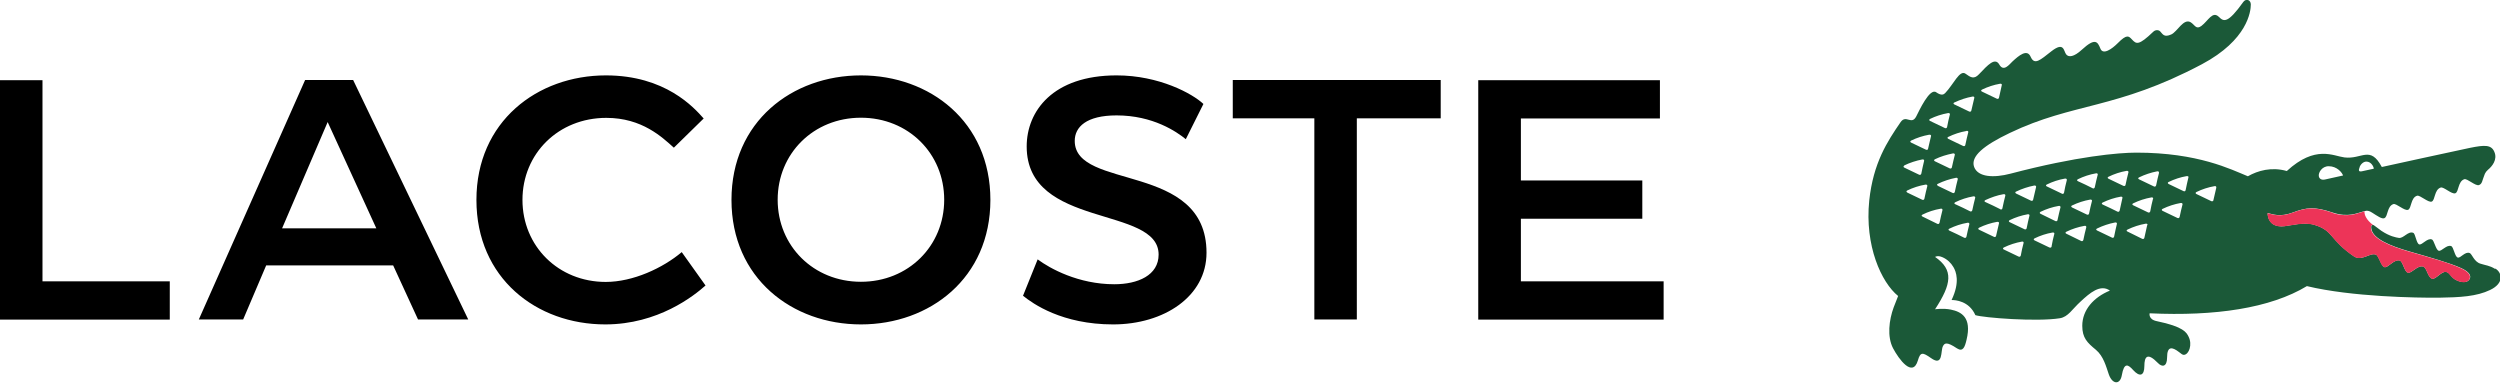
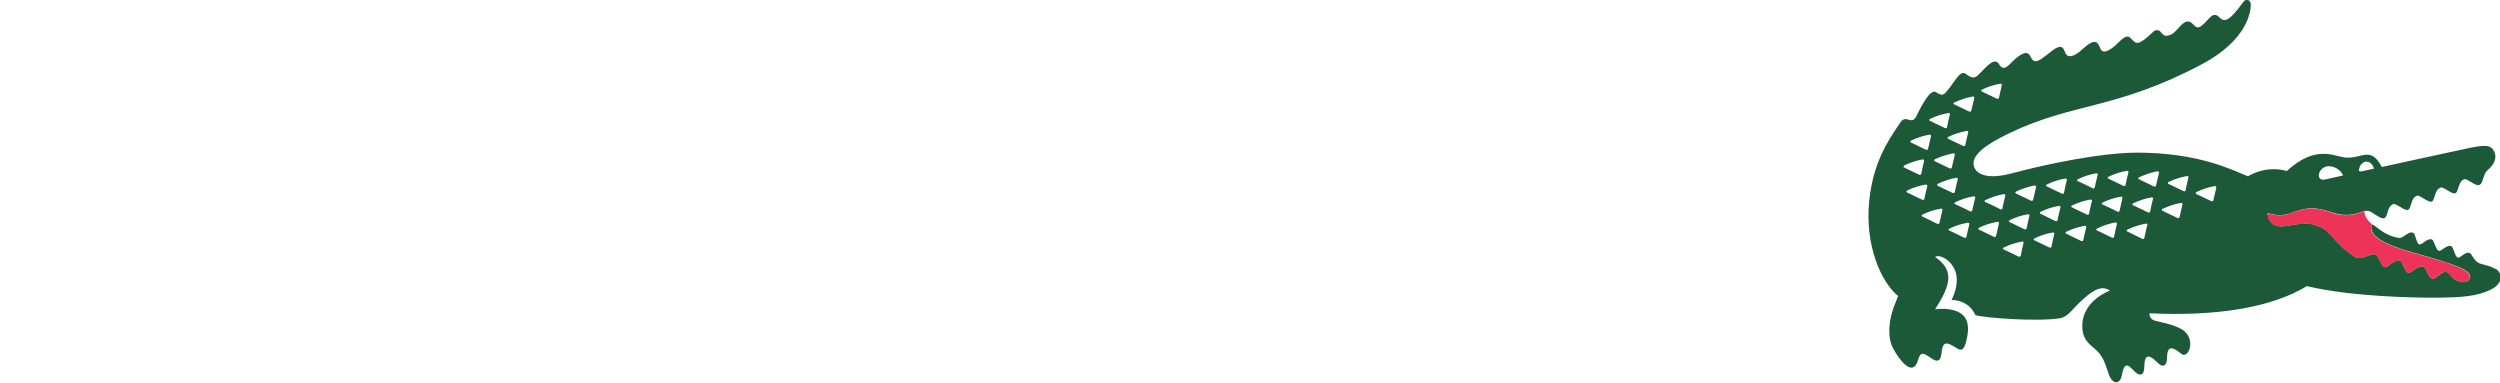
<svg xmlns="http://www.w3.org/2000/svg" id="Layer_1" viewBox="0 0 161.83 24.76">
  <defs>
    <style>.cls-1{fill:#1b5938;}.cls-2{fill:#ed3458;}</style>
  </defs>
-   <path d="M55.73,21c4.45,0,8.38-2.99,8.38-8.06s-3.93-8.06-8.38-8.06-8.38,2.99-8.38,8.06,3.93,8.06,8.38,8.06M27.07,20.68h3.24l-7.45-15.5h-3.11l-6.88,15.5h2.87l1.49-3.5h8.22l1.61,3.5ZM107.45,5.19h-11.76v15.5h12v-2.48h-9.24v-4.05h7.86v-2.48h-7.86v-4.01h9v-2.48ZM66.23,19.15c.63.51,2.52,1.85,5.82,1.85s6.05-1.81,6.05-4.64c0-5.9-8.53-4.01-8.53-7.24,0-.9.75-1.65,2.71-1.65,2.36,0,3.89,1.06,4.48,1.54l1.14-2.28c-.71-.67-2.87-1.85-5.62-1.85-4.13,0-5.82,2.32-5.82,4.6,0,5.35,8.54,3.81,8.54,7,0,1.34-1.34,1.92-2.87,1.92-2.32,0-4.17-1.02-4.96-1.61l-.95,2.36ZM39.25,7.63c2.32,0,3.62,1.26,4.37,1.93l1.93-1.89c-.63-.71-2.48-2.79-6.33-2.79-4.44,0-8.38,2.99-8.38,8.06s3.89,8.06,8.34,8.06c3.42,0,5.74-1.85,6.49-2.52l-1.54-2.16c-1.22,1.03-3.15,1.93-4.92,1.93-3.07,0-5.39-2.32-5.39-5.31s2.32-5.31,5.43-5.31M55.73,18.24c-3.07,0-5.39-2.32-5.39-5.31s2.32-5.31,5.39-5.31,5.39,2.32,5.39,5.31-2.32,5.31-5.39,5.31M85.08,7.66v13.02h2.75V7.66h5.43v-2.48h-13.46v2.48h5.27ZM2.75,5.19H0v15.5h10.99v-2.48H2.75V5.19ZM21.21,7.9l3.15,6.88h-6.1l2.95-6.88Z" />
  <path class="cls-1" d="M161.5,17.4c-.33-.21-.63-.23-.93-.33-.42-.12-.55-.63-.7-.69-.31-.12-.59.35-.78.29-.19-.06-.26-.68-.42-.74-.3-.11-.62.36-.81.3-.19-.06-.29-.67-.44-.73-.31-.11-.63.38-.82.32-.19-.06-.24-.7-.39-.75-.33-.13-.63.38-.93.33-.19-.03-.59-.1-1.13-.46-.15-.1-.47-.36-.5-.37-.05-.02-.19-.05-.15.22.08.65,1.19,1.12,2.48,1.49,1.28.37,2.58.73,3.35,1.08.48.22.69.49.51.74-.14.2-.46.21-.82.04-.38-.18-.42-.49-.67-.54-.29-.07-.67.49-.9.44-.31-.07-.34-.72-.6-.79-.35-.1-.74.45-.97.4-.24-.04-.33-.73-.54-.79-.37-.1-.75.48-.98.43-.23-.05-.36-.73-.56-.81-.37-.15-.86.41-1.38.14-1.65-1.12-1.34-1.69-2.61-2.07-.65-.2-1.47.04-1.94.09-1.12.12-1.08-.85-1.08-.85.32.07.78.28,1.62-.03.9-.34,1.41-.4,2.59,0,1,.33,1.59.03,1.94-.06.17-.04.3-.14.62.07.32.2.63.43.79.35.24-.12.16-.77.58-.91.19-.06.72.46.95.37.23-.09.16-.78.58-.91.19-.06.72.46.95.38.23-.09.16-.77.58-.91.19-.07.72.46.95.37.23-.09.16-.77.58-.91.19-.06.72.46.95.38h0c.22-.09.19-.26.38-.73.04-.09.11-.18.2-.26.26-.21.64-.66.41-1.17-.2-.46-.63-.44-1.57-.25-.79.16-5.71,1.24-5.71,1.24-.76-1.42-1.28-.48-2.42-.62-.72-.09-1.88-.82-3.73.88-.99-.28-1.87-.03-2.52.34-1.11-.45-3.22-1.53-7.22-1.53-1.13,0-3.84.23-8.14,1.36-1.1.29-2.11.23-2.36-.43-.25-.69.63-1.4,2.3-2.2,4.13-1.98,6.89-1.51,12.44-4.45,2.97-1.58,3.17-3.43,3.17-3.87,0-.3-.31-.41-.49-.16-1,1.4-1.26,1.28-1.57.97-.42-.42-.7.25-1.14.58-.34.25-.41-.05-.68-.23-.47-.3-.87.6-1.27.78-.47.21-.55-.02-.71-.19-.11-.12-.32-.12-.46.02-.94.9-1.09.8-1.37.5-.21-.22-.32-.38-.93.24-.36.36-.95.79-1.12.34-.18-.45-.34-.71-1.2.08-.51.47-.86.51-1.02.29-.16-.22-.13-.83-.95-.19-.73.57-1.09.92-1.34.36-.23-.54-.77-.08-1.18.3-.21.2-.57.69-.85.2-.28-.49-.74.02-1.32.63-.33.35-.55.19-.87-.04-.38-.27-.77.69-1.32,1.26-.1.1-.25.17-.58-.06-.42-.29-1.1,1.2-1.29,1.57-.31.59-.66-.16-1.02.38-.85,1.24-1.76,2.62-2.02,5.06-.3,2.92.78,5.3,1.87,6.18,0,0-.13.33-.29.74-.3.82-.43,1.89-.04,2.64.38.72,1.27,1.93,1.61.79.16-.56.31-.53.85-.15.8.57.61-.47.77-.77.11-.21.25-.3.91.14.39.25.51-.09.62-.56.35-1.45-.34-1.81-1.02-1.95-.5-.1-1.02-.02-1.02-.02,1.08-1.65,1.21-2.55,0-3.39.18-.09.33-.04.48.02.3.13.55.36.71.64.17.29.44.96-.12,2.13.23,0,1.13.05,1.54.98.54.17,3.97.44,5.47.2.54-.09.79-.58,1.34-1.08.59-.55,1.28-1.15,1.9-.71-1.05.43-1.79,1.25-1.79,2.28,0,.78.32,1.09.88,1.55.5.42.66,1.08.84,1.6.23.65.73.68.84.05.15-.86.41-.7.74-.33.41.45.72.38.72-.27,0-.6.19-.9.87-.2.27.29.6.27.6-.35,0-.76.34-.68.76-.36.15.12.25.2.33.19.33-.02.56-.67.3-1.18-.13-.26-.31-.64-2.05-1-.57-.11-.47-.51-.47-.51,4.23.2,7.82-.33,10.18-1.76,2.9.7,7.14.76,8.53.75,1.39-.02,2.46-.08,3.33-.5.92-.44.78-1.11.35-1.38M152.74,10.82c.08-.21.26-.36.44-.36.32,0,.48.35.48.46l-.78.17c-.22.04-.21-.08-.13-.28M150.74,10.76c.54,0,.87.41.93.6,0,0-.81.18-1.17.26-.23.05-.38-.05-.4-.23-.03-.2.19-.63.64-.63M128.3,5.8c.37-.18.76-.31,1.17-.38.08-.01.13.03.11.09-.06.27-.12.54-.18.81-.01.07-.08.1-.14.07-.3-.15-.62-.3-.96-.46-.07-.03-.08-.09,0-.13M126.52,6.63c.38-.18.77-.31,1.17-.38.08-.01.13.03.11.09-.06.26-.13.54-.19.81-.01.07-.07.1-.14.07-.3-.15-.62-.3-.96-.46-.07-.03-.08-.09,0-.13M127.29,8.47c.08-.01.14.03.12.09-.07.27-.13.54-.19.82-.01.07-.07.1-.14.07-.3-.15-.62-.3-.96-.46-.07-.04-.08-.1,0-.13.37-.18.76-.31,1.17-.38M126.54,10.02c-.07.27-.13.54-.19.81-.01.07-.08.1-.14.07-.3-.15-.62-.3-.96-.46-.07-.03-.07-.09,0-.13.37-.18.77-.3,1.17-.38.08-.01.13.03.12.09M124.93,7.7c.37-.18.77-.31,1.17-.38.08-.01.14.03.12.09-.07.27-.13.53-.18.81-.01.07-.08.1-.14.07-.3-.14-.62-.3-.96-.46-.08-.04-.08-.09,0-.13M123.71,9.1c.37-.18.77-.31,1.17-.38.08-.01.14.03.12.09-.07.26-.12.54-.19.81,0,.07-.07.1-.14.07-.3-.15-.62-.3-.96-.46-.07-.04-.07-.09,0-.13M123.26,10.71c.37-.18.77-.31,1.18-.39.08-.01.13.03.11.1-.06.27-.13.54-.18.82-.02.07-.08.1-.14.07-.3-.15-.62-.3-.96-.46-.07-.03-.07-.09,0-.13M123.46,12.46c-.07-.04-.07-.09,0-.13.37-.18.77-.31,1.18-.38.08-.01.13.03.12.09-.07.26-.13.54-.19.82-.01.07-.08.1-.14.07-.3-.15-.62-.3-.96-.46M125.55,14.42c-.02.07-.08.1-.14.07-.3-.15-.62-.3-.96-.47-.08-.04-.08-.09,0-.13.36-.18.76-.31,1.17-.38.08-.02.13.02.12.09-.07.27-.13.54-.19.82M125.44,12.02c-.07-.03-.07-.09,0-.12.37-.18.76-.31,1.17-.39.08-.02.13.03.12.09-.07.26-.13.54-.19.82-.02.07-.08.1-.14.07-.3-.14-.62-.3-.96-.46M127.29,15.32c-.01.07-.08.1-.14.07-.3-.15-.62-.31-.96-.46-.08-.04-.08-.1,0-.13.37-.18.76-.31,1.17-.38.08-.02.13.03.12.09-.07.27-.13.54-.19.82M127.67,13.61c-.02.07-.08.1-.14.07-.3-.15-.62-.31-.96-.46-.08-.03-.08-.09,0-.13.37-.18.76-.31,1.17-.38.08-.01.13.03.12.09-.07.27-.13.54-.19.81M129.4,14.45c-.06.26-.13.54-.19.82-.01.06-.08.1-.14.06-.3-.14-.62-.3-.96-.46-.07-.03-.07-.09,0-.13.37-.18.77-.31,1.17-.38.08-.01.14.03.12.1M129.48,13.54c-.3-.15-.62-.31-.96-.46-.08-.03-.08-.09,0-.13.37-.17.76-.31,1.17-.38.08-.01.13.02.12.09-.07.26-.13.54-.19.82-.01.07-.07.1-.14.07M130.99,15.73c-.07.26-.13.53-.18.81-.02.07-.08.1-.14.07-.3-.15-.62-.3-.96-.46-.07-.03-.07-.09,0-.13.37-.18.77-.31,1.17-.38.08-.02.13.03.11.09M131.37,13.96c-.06.26-.13.54-.18.81-.01.07-.08.1-.14.07-.3-.14-.62-.3-.96-.46-.07-.03-.07-.09,0-.13.37-.18.77-.31,1.17-.38.08-.01.13.03.11.1M131.61,12.92c-.01.07-.07.1-.14.07-.3-.15-.62-.3-.96-.46-.07-.04-.08-.1,0-.13.37-.18.77-.31,1.17-.39.08-.01.14.03.12.1-.06.27-.13.54-.19.81M132.81,15.95c-.01.07-.08.1-.15.07-.3-.15-.62-.3-.96-.46-.07-.03-.07-.09,0-.13.37-.18.76-.31,1.17-.38.08-.01.13.03.11.09-.07.26-.13.54-.18.82M133.19,14.24c-.01.07-.08.1-.14.07-.3-.15-.62-.31-.96-.47-.07-.03-.07-.09,0-.13.37-.18.77-.31,1.17-.38.08-.02.13.03.12.09-.07.27-.13.54-.19.81M133.46,12.53c-.3-.15-.62-.3-.96-.46-.08-.03-.08-.09,0-.13.37-.18.76-.31,1.17-.38.09-.01.13.03.12.1-.07.26-.13.54-.18.81-.01.07-.08.1-.14.07M135.05,14.71c-.07.26-.13.53-.19.82-.02.07-.08.1-.14.07-.3-.15-.62-.3-.96-.47-.07-.03-.08-.09,0-.13.37-.18.77-.31,1.17-.38.08-.02.13.03.12.09M135.42,13c-.07.26-.13.54-.19.82-.01.07-.08.1-.14.07-.3-.14-.62-.3-.96-.46-.07-.04-.08-.1,0-.13.37-.18.77-.31,1.17-.38.08-.01.13.03.12.09M135.47,12.19c-.3-.15-.62-.31-.96-.46-.07-.03-.08-.09,0-.13.37-.18.76-.31,1.17-.38.07-.02.13.03.11.09-.07.26-.13.53-.19.81-.02.07-.08.1-.14.07M137.03,14.5c-.06.27-.13.54-.18.82-.01.06-.08.1-.14.06-.3-.14-.62-.3-.96-.46-.08-.04-.08-.09,0-.13.37-.18.76-.31,1.17-.39.08-.01.13.03.11.1M137.39,12.81c-.06.26-.12.53-.18.82-.02.07-.08.1-.14.07-.3-.15-.63-.31-.96-.46-.07-.04-.08-.09,0-.13.37-.18.76-.31,1.17-.38.08-.01.13.03.11.1M137.59,11.96c0,.07-.07.1-.14.07-.3-.15-.62-.3-.96-.46-.07-.04-.08-.09,0-.13.37-.18.76-.31,1.17-.38.08-.01.13.03.12.09-.07.26-.13.54-.19.82M138.99,14.58c-.06.26-.12.54-.18.81-.01.07-.08.1-.14.07-.3-.15-.62-.31-.95-.47-.08-.03-.08-.09,0-.13.37-.18.77-.31,1.17-.38.08-.02.14.03.12.09M139.37,12.86c-.07.27-.13.54-.18.82-.02.07-.08.1-.14.07-.3-.15-.62-.3-.96-.46-.08-.04-.08-.09,0-.13.37-.18.77-.31,1.17-.38.08-.02.13.03.12.09M139.76,11.18c-.07.26-.13.54-.19.82-.02.07-.08.1-.14.07-.3-.15-.62-.3-.96-.46-.08-.04-.08-.09,0-.13.37-.18.76-.31,1.17-.39.08-.01.13.03.11.09M141.09,14.04c-.01.07-.08.1-.14.07-.3-.15-.62-.3-.96-.46-.07-.03-.07-.1,0-.13.37-.18.77-.31,1.17-.38.08-.01.13.03.12.09-.07.26-.13.54-.19.82M141.66,11.49c-.06.27-.13.54-.18.82-.01.06-.08.1-.14.06-.3-.15-.62-.3-.96-.46-.07-.04-.07-.1,0-.13.37-.18.76-.31,1.17-.38.08-.01.14.03.11.09M143.47,12.13c-.06.27-.12.54-.19.82,0,.07-.08.1-.14.07-.3-.15-.62-.3-.96-.46-.07-.03-.07-.1,0-.13.37-.18.76-.31,1.17-.38.08-.02.13.03.11.09" />
  <path class="cls-2" d="M150.99,13.77c-1.18-.4-1.69-.34-2.59,0-.84.31-1.29.1-1.62.03,0,0-.05.97,1.08.85.48-.05,1.29-.28,1.94-.09,1.27.37.95.95,2.61,2.07.51.27,1.01-.29,1.38-.14.2.08.32.76.56.81.23.05.61-.52.98-.43.22.05.31.75.54.79.23.05.62-.5.97-.4.27.07.3.72.6.79.23.05.61-.51.9-.44.24.05.28.36.67.54.36.17.68.16.82-.04.17-.26-.04-.52-.52-.74-.77-.36-2.07-.71-3.35-1.08-1.29-.37-2.4-.84-2.48-1.49-.03-.27.1-.24.15-.22-.49-.37-.59-.71-.57-.9h0s0,0,0,0h0s-.09.03-.14.04c-.35.09-.94.39-1.94.06" />
</svg>